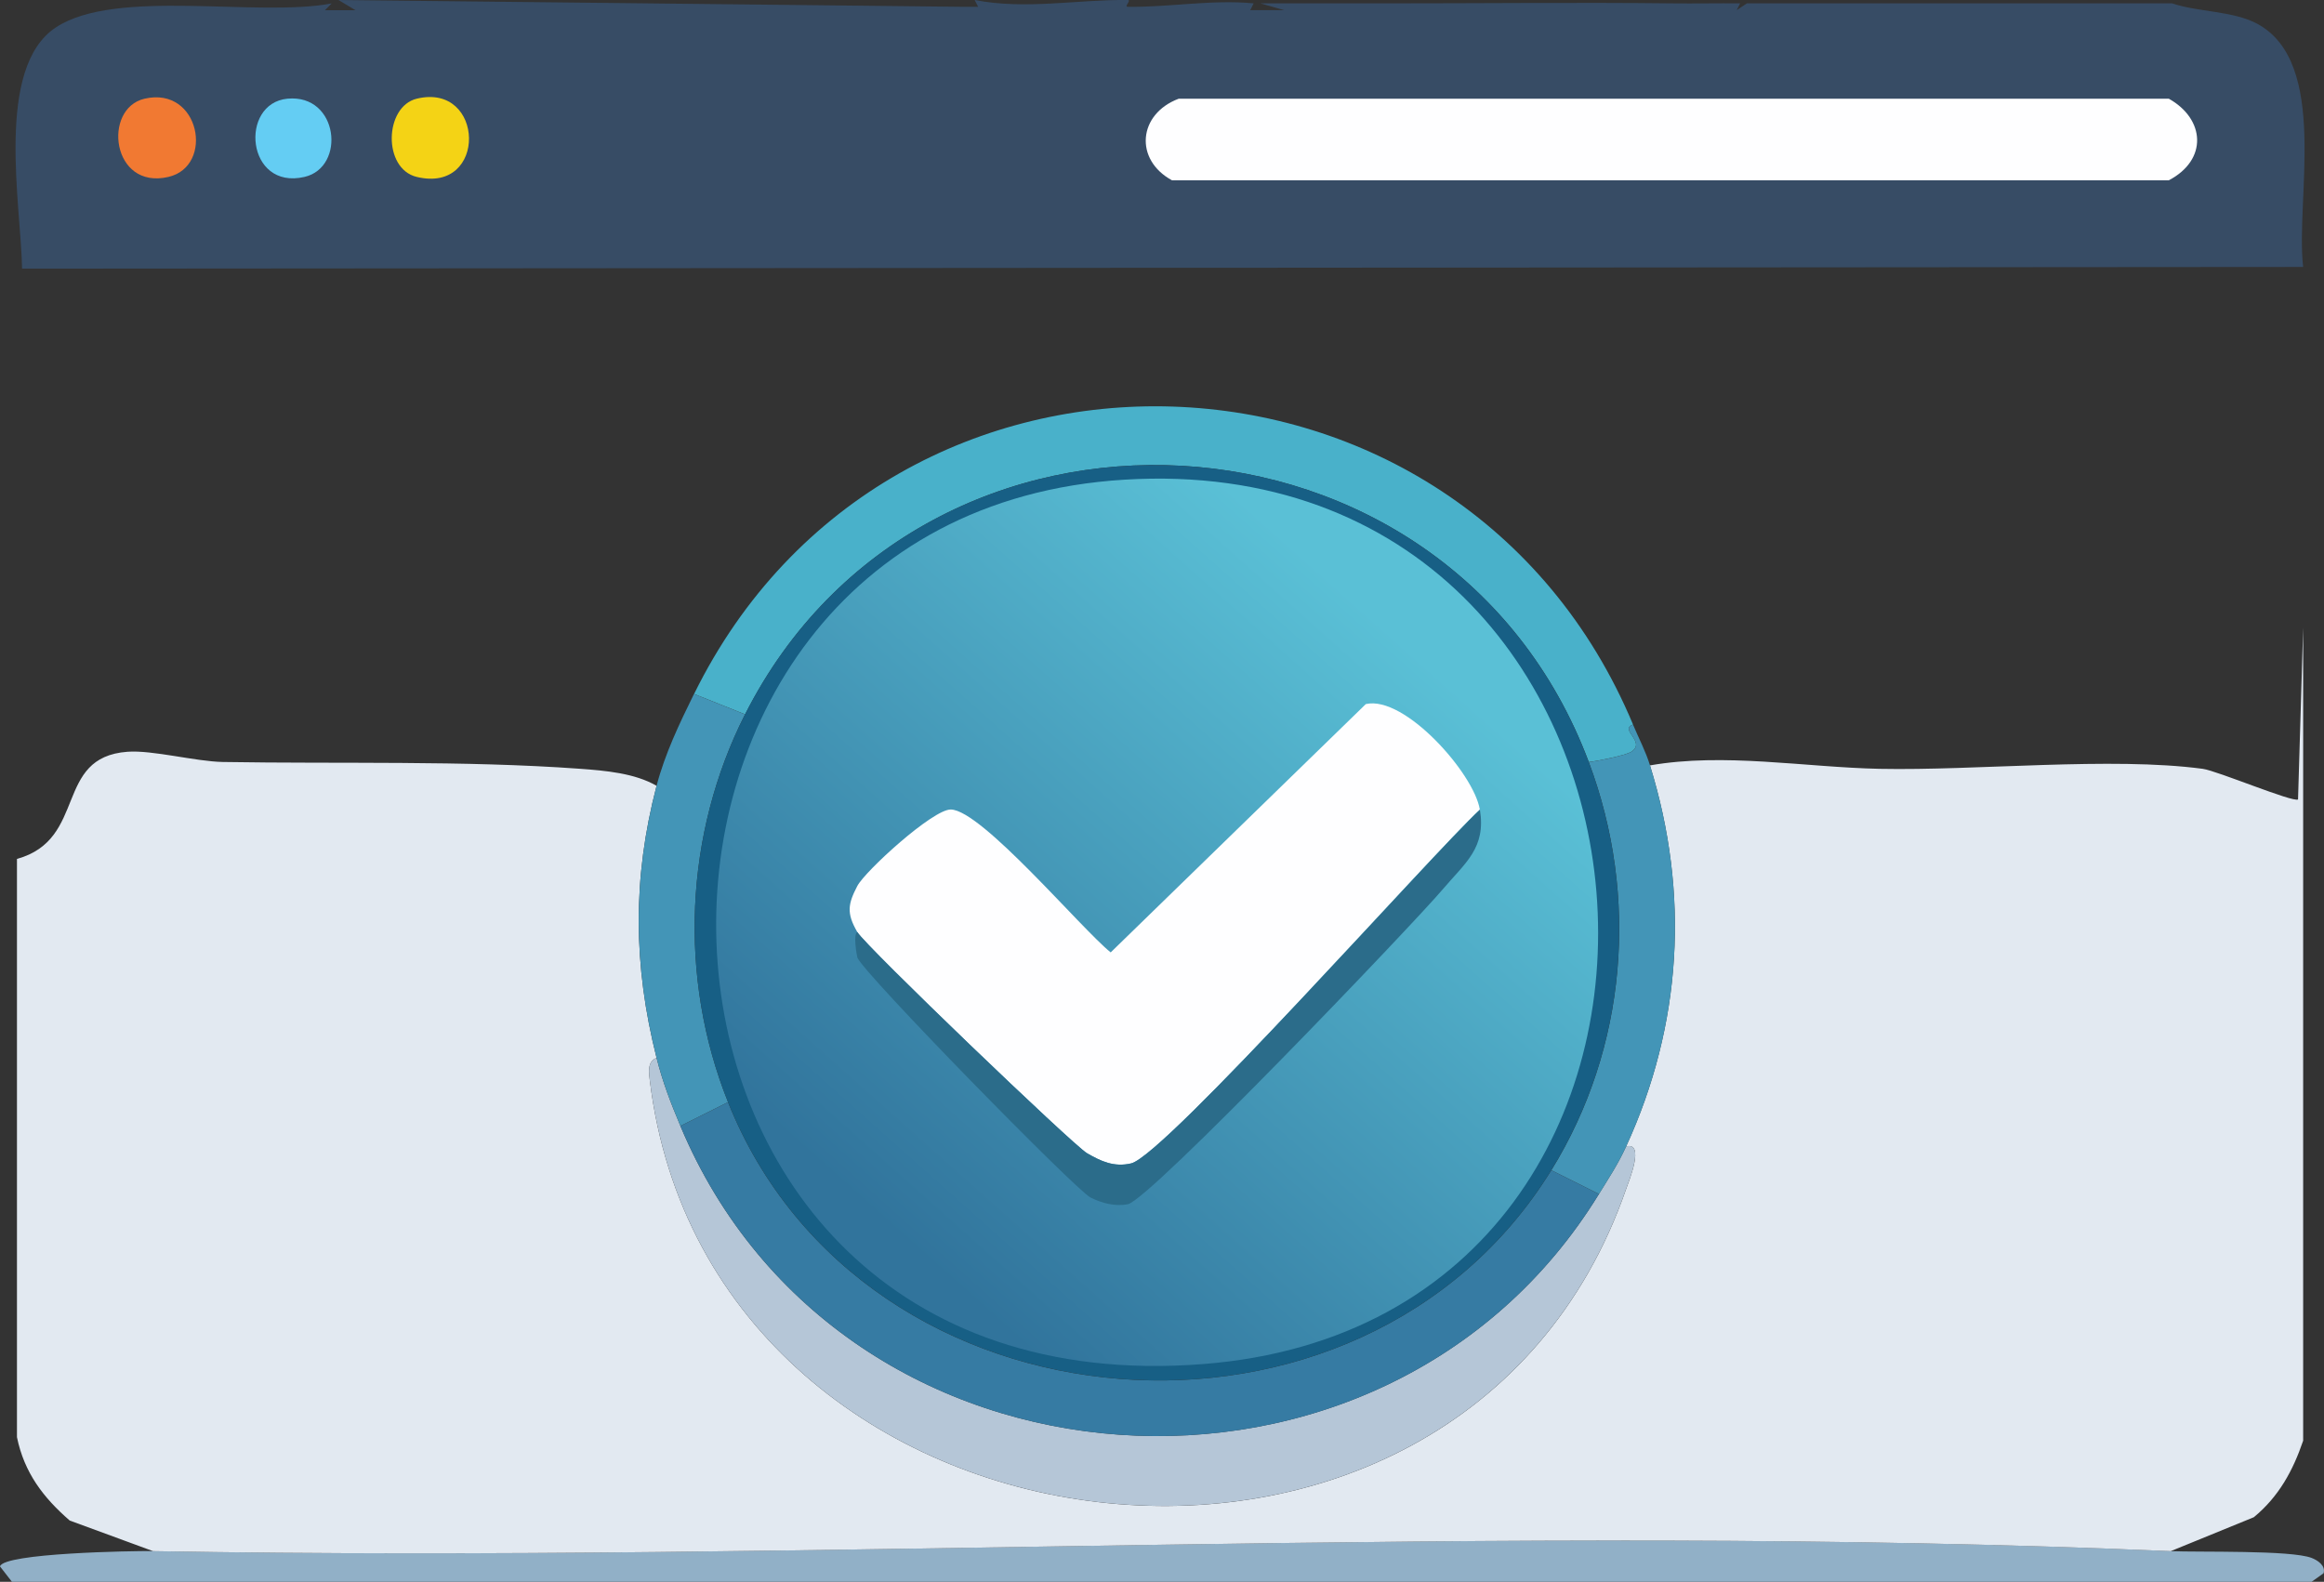
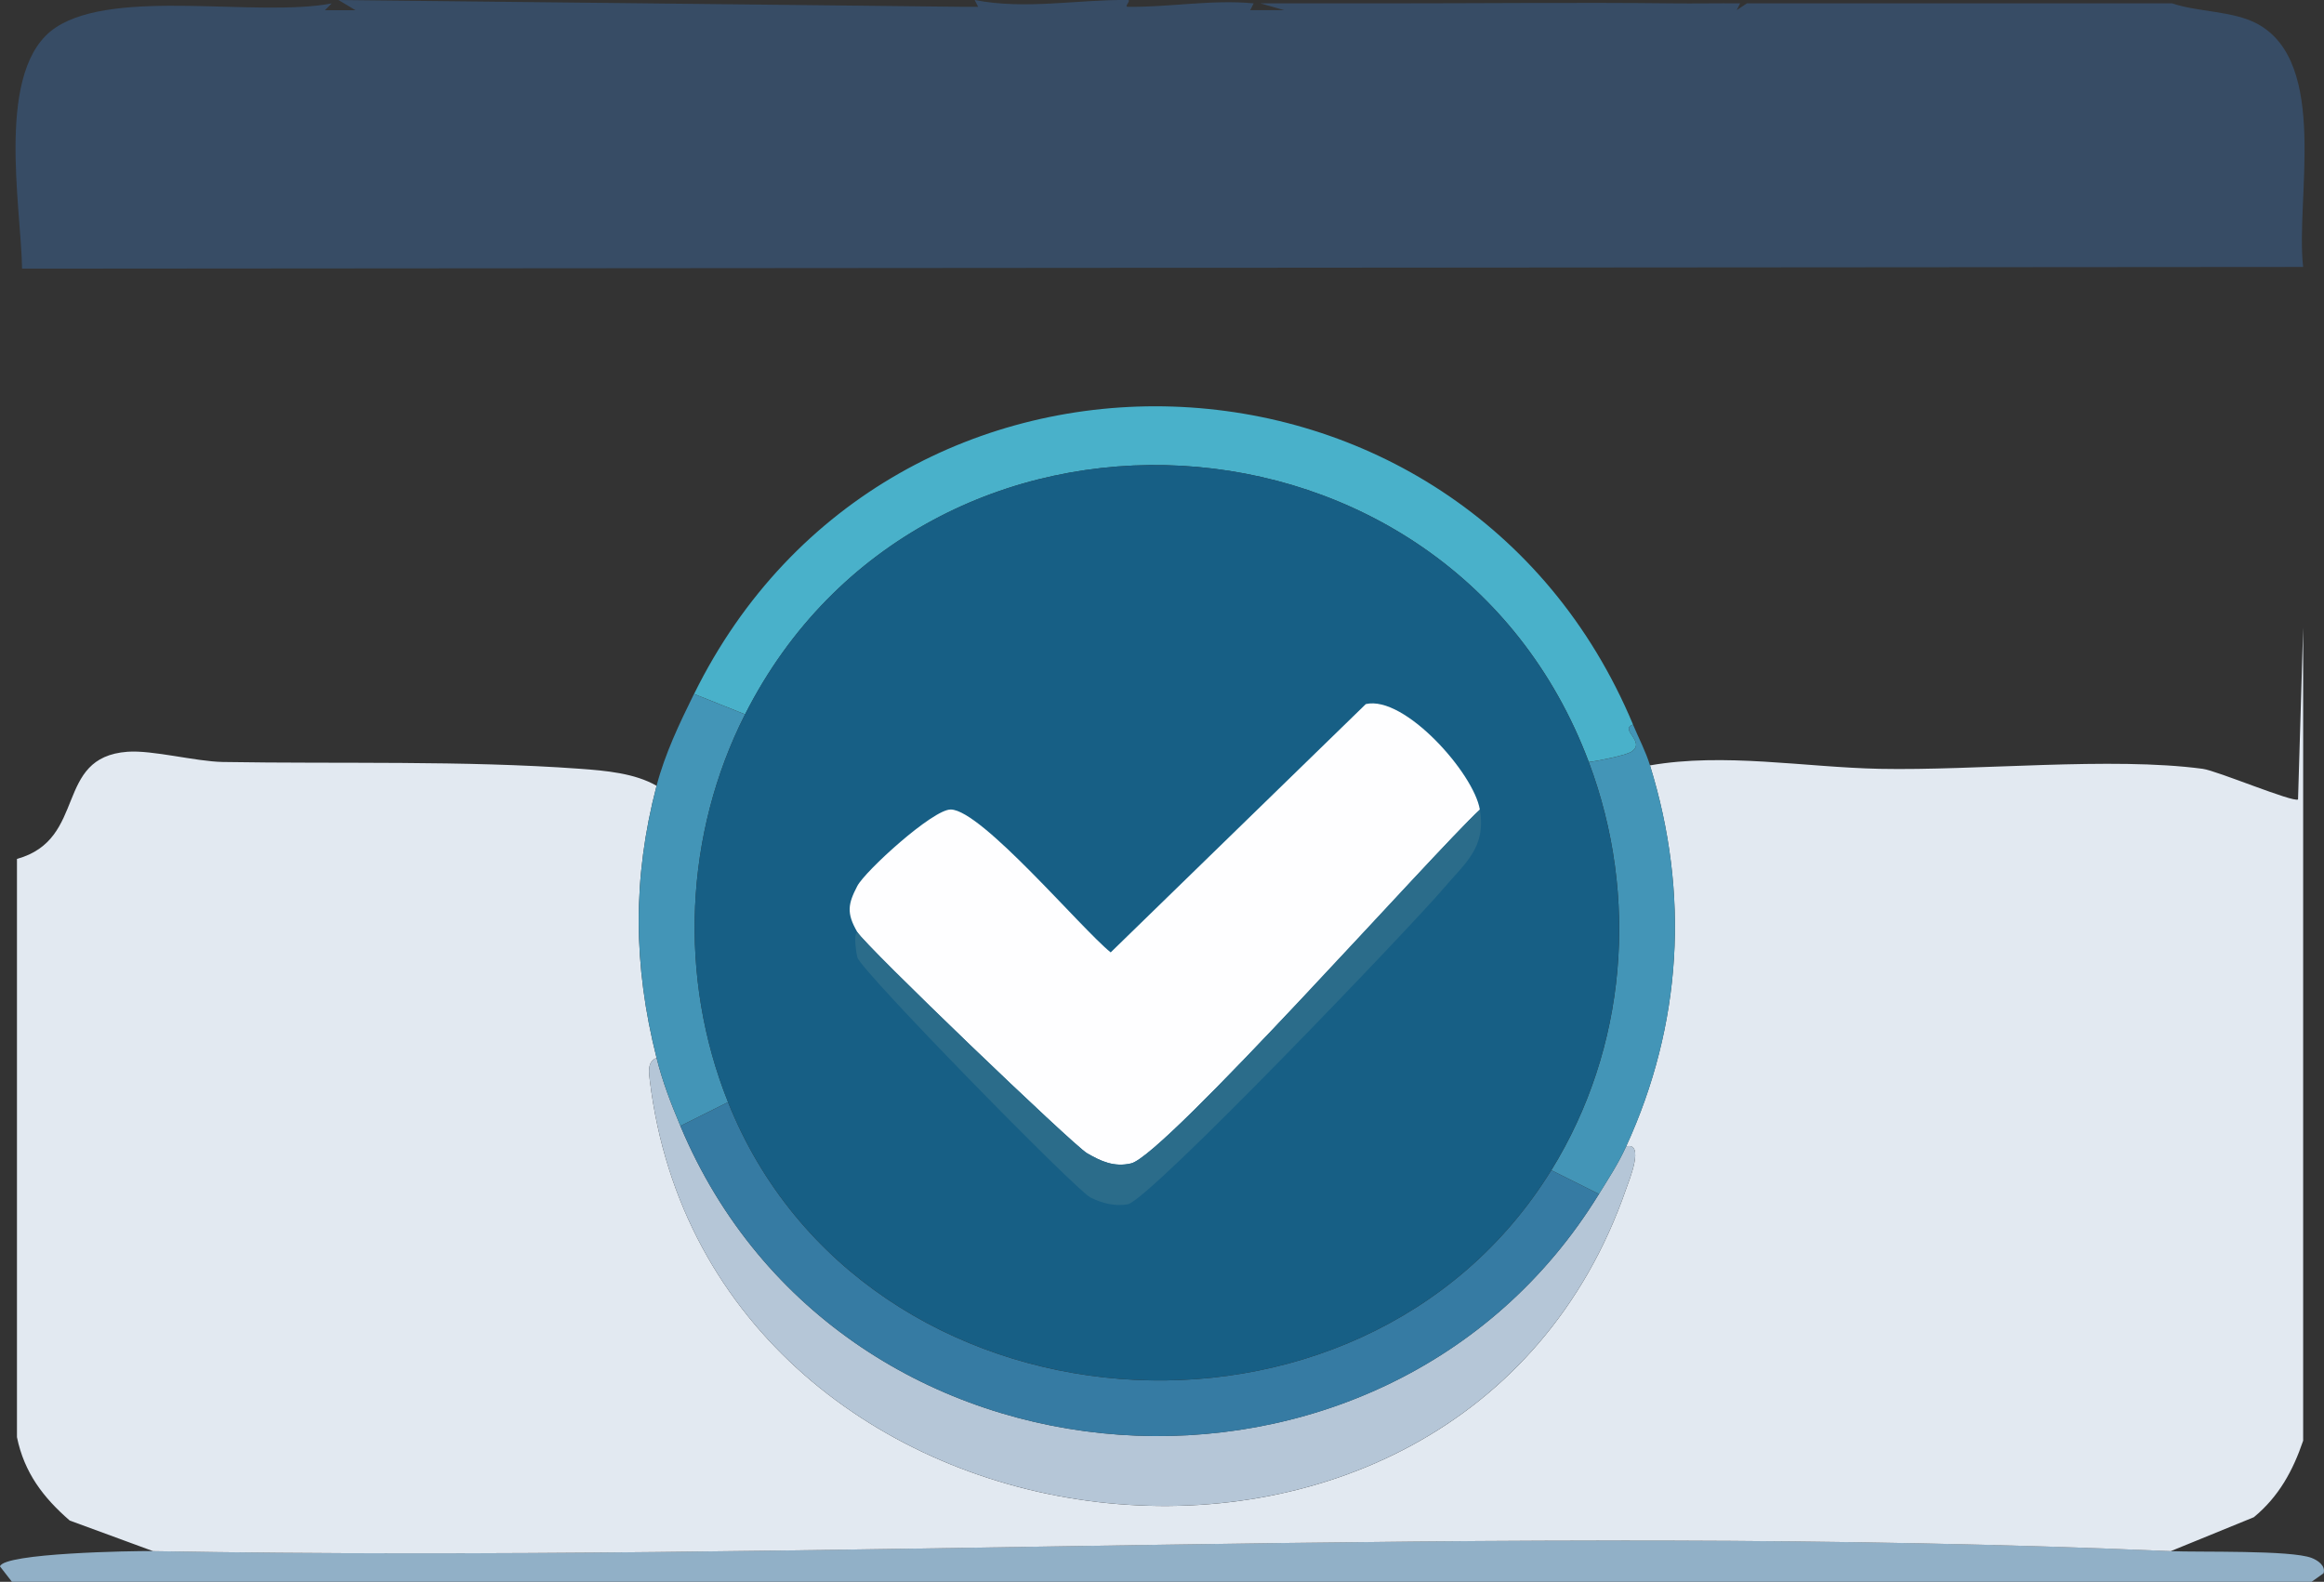
<svg xmlns="http://www.w3.org/2000/svg" id="Vrstva_2" data-name="Vrstva 2" viewBox="0 0 413.71 281.62">
  <rect x="0" y="0" width="413.71" height="281.62" fill="#333333" stroke="none" />
  <defs>
    <style>
      .cls-1 {
        fill: #4395b7;
      }

      .cls-2 {
        fill: #367ba3;
      }

      .cls-3 {
        fill: #49b1ca;
      }

      .cls-4 {
        fill: url(#Nepojmenovaný_přechod_42);
      }

      .cls-5 {
        fill: #e2e9f1;
      }

      .cls-6 {
        fill: #2b6c8a;
      }

      .cls-7 {
        fill: #374c65;
      }

      .cls-8 {
        fill: #f4d315;
      }

      .cls-9 {
        fill: #b5c6d7;
      }

      .cls-10 {
        fill: #175f85;
      }

      .cls-11 {
        fill: #fefeff;
      }

      .cls-12 {
        fill: #f17932;
      }

      .cls-13 {
        fill: #64cdf3;
      }

      .cls-14 {
        fill: #91b0c7;
      }
    </style>
    <linearGradient id="Nepojmenovaný_přechod_42" data-name="Nepojmenovaný přechod 42" x1="250.44" y1="114.94" x2="158.21" y2="218.51" gradientUnits="userSpaceOnUse">
      <stop offset="0" stop-color="#5ac0d6" />
      <stop offset="1" stop-color="#31749c" />
    </linearGradient>
  </defs>
  <g id="Vrstva_1-2" data-name="Vrstva 1">
    <g id="Generativní_objekt" data-name="Generativní objekt">
      <path class="cls-14" d="M386.38,276.16c5.08.22,21.43-.22,25.13,1.21.97.37,2.55,1.33,2.12,2.73l-2.12,1.51H2.12l-2.12-2.73c.62-2.38,23.54-2.78,27.25-2.73,118.89,2.09,240.52-5.14,359.13,0Z" />
      <g>
        <path class="cls-5" d="M386.38,276.16c-118.61-5.14-240.24,2.09-359.13,0l-14.84-5.45c-4.72-4.1-8.09-8.52-9.39-14.84v-102.95c12.6-3.49,6.51-18.11,19.68-19.08,4.43-.33,12.1,1.73,16.96,1.82,20.84.35,42.84-.29,63.59,1.21,4.52.33,9.76.78,13.63,3.03-4.31,16.51-4.16,31.96,0,48.45-1.69.61-1.36,2.68-1.21,3.94,10.72,88.56,144.03,105.33,173.81,19.38.46-1.33,3.41-8.39,0-7.57,9.93-21.66,11.34-44.95,4.24-67.83,13.18-2.31,27.51.33,40.88.61,17.23.35,41.26-2.18,57.53,0,2.53.34,16.13,6.05,16.96,5.45l.91-30.58v144.74c-1.82,5.36-4.35,9.98-8.78,13.63l-14.84,6.06Z" />
        <path class="cls-9" d="M121.12,200.46c28.56,68.15,125.29,74.4,163.52,12.11,1.8-2.93,3.38-5.28,4.84-8.48,3.41-.82.46,6.24,0,7.57-29.78,85.95-163.1,69.18-173.81-19.38-.15-1.26-.48-3.32,1.21-3.94,1.1,4.38,2.51,7.98,4.24,12.11Z" />
        <g>
          <path class="cls-7" d="M60.26,0l110.83,1.21h3.03L173.51,0c9.03,1.77,18.25-.1,27.25,0,.74,0-.74,1.2,0,1.21,7.34.11,14.99-1.33,22.41-.61l-.61,1.21h6.06l-4.24-1.21c7.26,0,14.57,0,21.8,0,15.73.01,35.4-.19,51.48,0,4.04.05,8.08-.04,12.11,0l-.61,1.21,1.82-1.21h75.7c4.62,1.57,10.82,1.31,15.14,3.63,12.87,6.93,6.78,31.33,8.18,43.3l-406.07.3C3.75,36.52-.97,12.01,9.99,4.85,20.71-2.16,45.83,3.13,59.05.61l-1.21,1.21h5.45L60.26,0Z" />
          <g>
-             <path class="cls-11" d="M209.85,17.57h176.23c6.47,3.62,6.98,10.88,0,14.53h-177.45c-6.75-3.68-6.04-11.81,1.21-14.53Z" />
-             <path class="cls-8" d="M74.19,17.57c12.14-2.93,12.66,16.97,0,13.93-6.09-1.46-5.78-12.53,0-13.93Z" />
-             <path class="cls-12" d="M25.74,17.57c9.84-2.28,12.49,12.01,4.24,13.93-10.14,2.36-11.77-12.19-4.24-13.93Z" />
-             <path class="cls-13" d="M51.17,17.57c9.12-.87,10.46,12.21,3.03,13.93-10.38,2.4-11.66-13.1-3.03-13.93Z" />
-           </g>
+             </g>
        </g>
        <g>
          <path class="cls-3" d="M290.7,129c-2.53.91,2.42,3.06-.3,4.84-.96.63-6.08,1.67-7.57,1.82-24.92-66.36-118.33-71.43-150.19-8.48l-9.08-3.63c34.85-70.83,136.68-67.42,167.15,5.45Z" />
          <path class="cls-1" d="M290.7,129c1.03,2.45,2.23,4.69,3.03,7.27,7.1,22.88,5.69,46.16-4.24,67.83-1.47,3.2-3.05,5.55-4.84,8.48l-8.48-4.24c13.45-21.81,15.66-48.71,6.66-72.67,1.49-.15,6.61-1.19,7.57-1.82,2.72-1.79-2.23-3.94.3-4.84Z" />
          <path class="cls-1" d="M132.63,127.18c-10.79,21.31-11.91,46.83-3.03,69.04l-8.48,4.24c-1.73-4.14-3.13-7.73-4.24-12.11-4.16-16.49-4.31-31.94,0-48.45,1.49-5.71,4.07-11.08,6.66-16.35l9.08,3.63Z" />
          <path class="cls-2" d="M276.16,208.34l8.48,4.24c-38.22,62.29-134.95,56.03-163.52-12.11l8.48-4.24c24.11,60.31,112.69,67.01,146.56,12.11Z" />
          <g>
            <path class="cls-10" d="M282.82,135.66c9,23.96,6.79,50.87-6.66,72.67-33.86,54.9-122.45,48.2-146.56-12.11-8.88-22.21-7.76-47.73,3.03-69.04,31.86-62.95,125.28-57.89,150.19,8.48Z" />
-             <path class="cls-4" d="M200.16,85.4c103.84-6.34,115.6,149.58,13.93,157.46-110.96,8.6-114.96-151.29-13.93-157.46Z" />
            <path class="cls-11" d="M263.44,144.14c-8.34,7.72-56.08,61.56-62.08,62.98-3.04.72-5.4-.38-7.87-1.82-2.45-1.42-39.46-36.91-40.88-39.37-1.97-3.39-1.64-5.02,0-8.18,1.38-2.66,13.45-13.68,16.65-13.63,5.5.09,23.19,21.2,28.46,25.44l45.42-44.21c6.91-1.59,19.25,12.37,20.29,18.77Z" />
            <path class="cls-6" d="M152.62,165.94c1.42,2.45,38.42,37.94,40.88,39.37,2.48,1.44,4.83,2.54,7.87,1.82,5.99-1.43,53.74-55.26,62.08-62.98,1.11,6.85-2.59,9.43-6.66,14.23-5.39,6.35-52.13,55.25-56.02,56.02-2.24.44-4.66-.19-6.66-1.21-2.65-1.36-40.41-39.92-41.48-42.7-.08-.21-.82-4.25,0-4.54Z" />
          </g>
        </g>
      </g>
    </g>
  </g>
</svg>